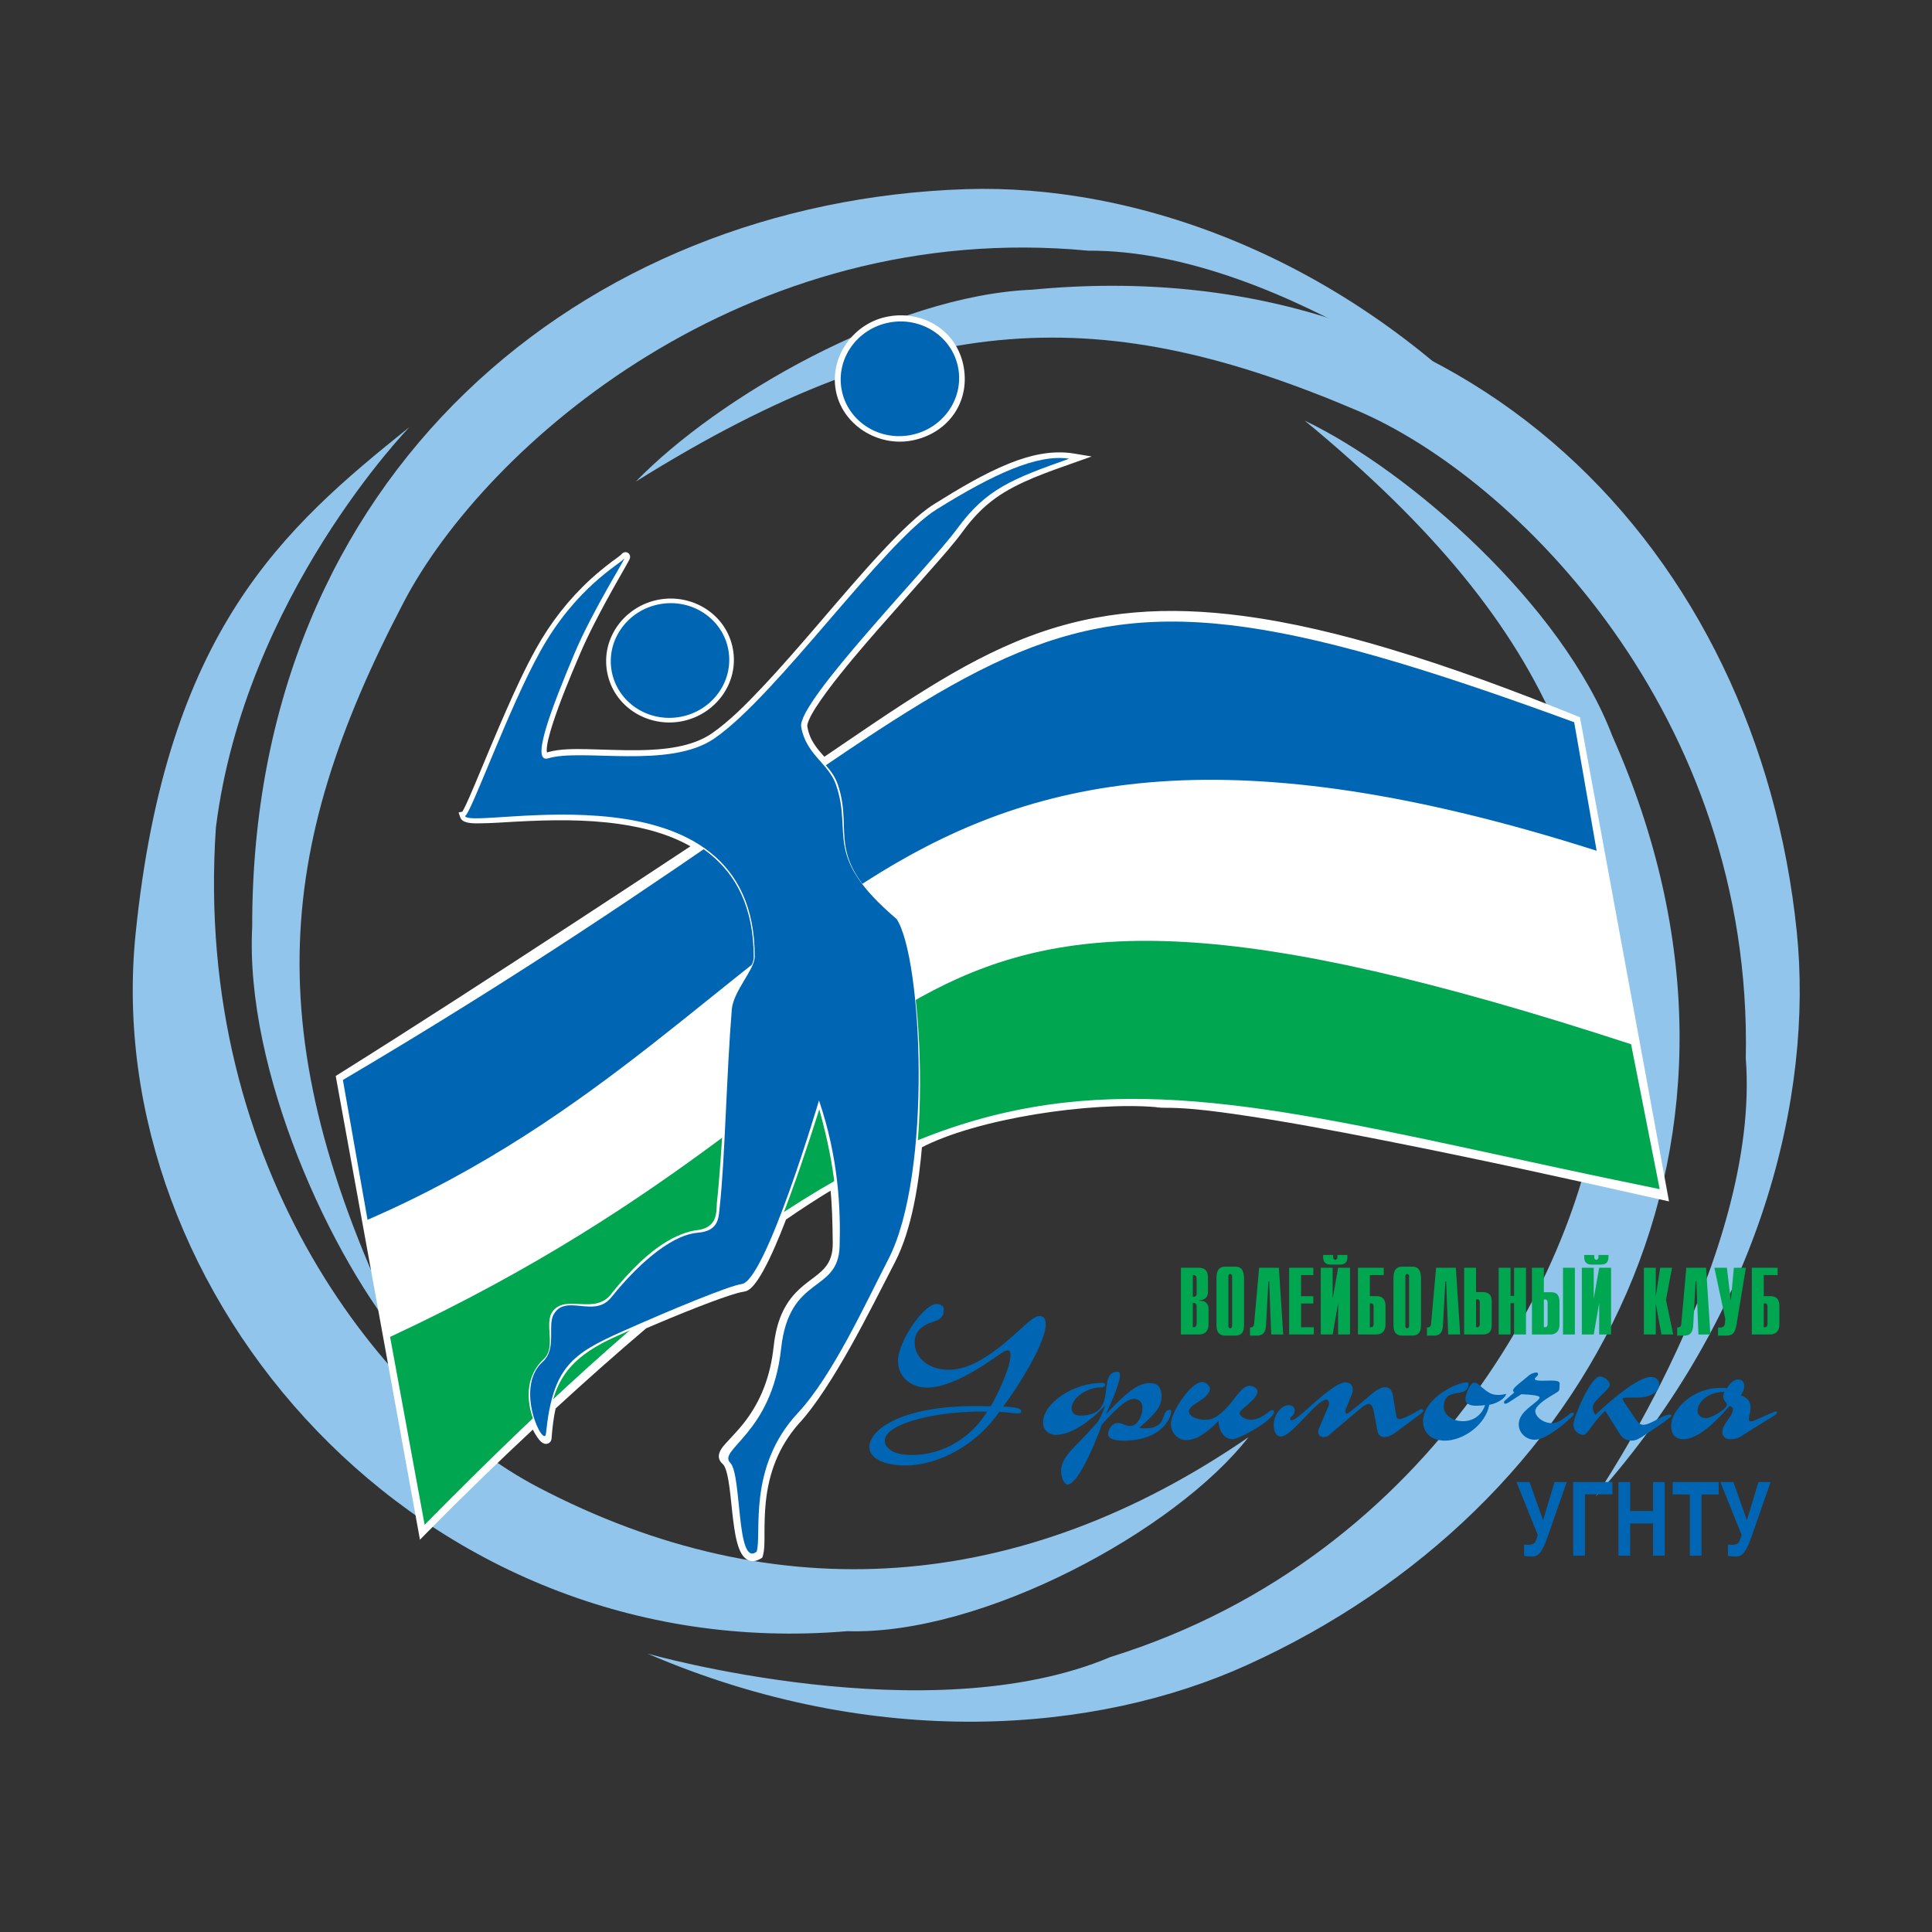
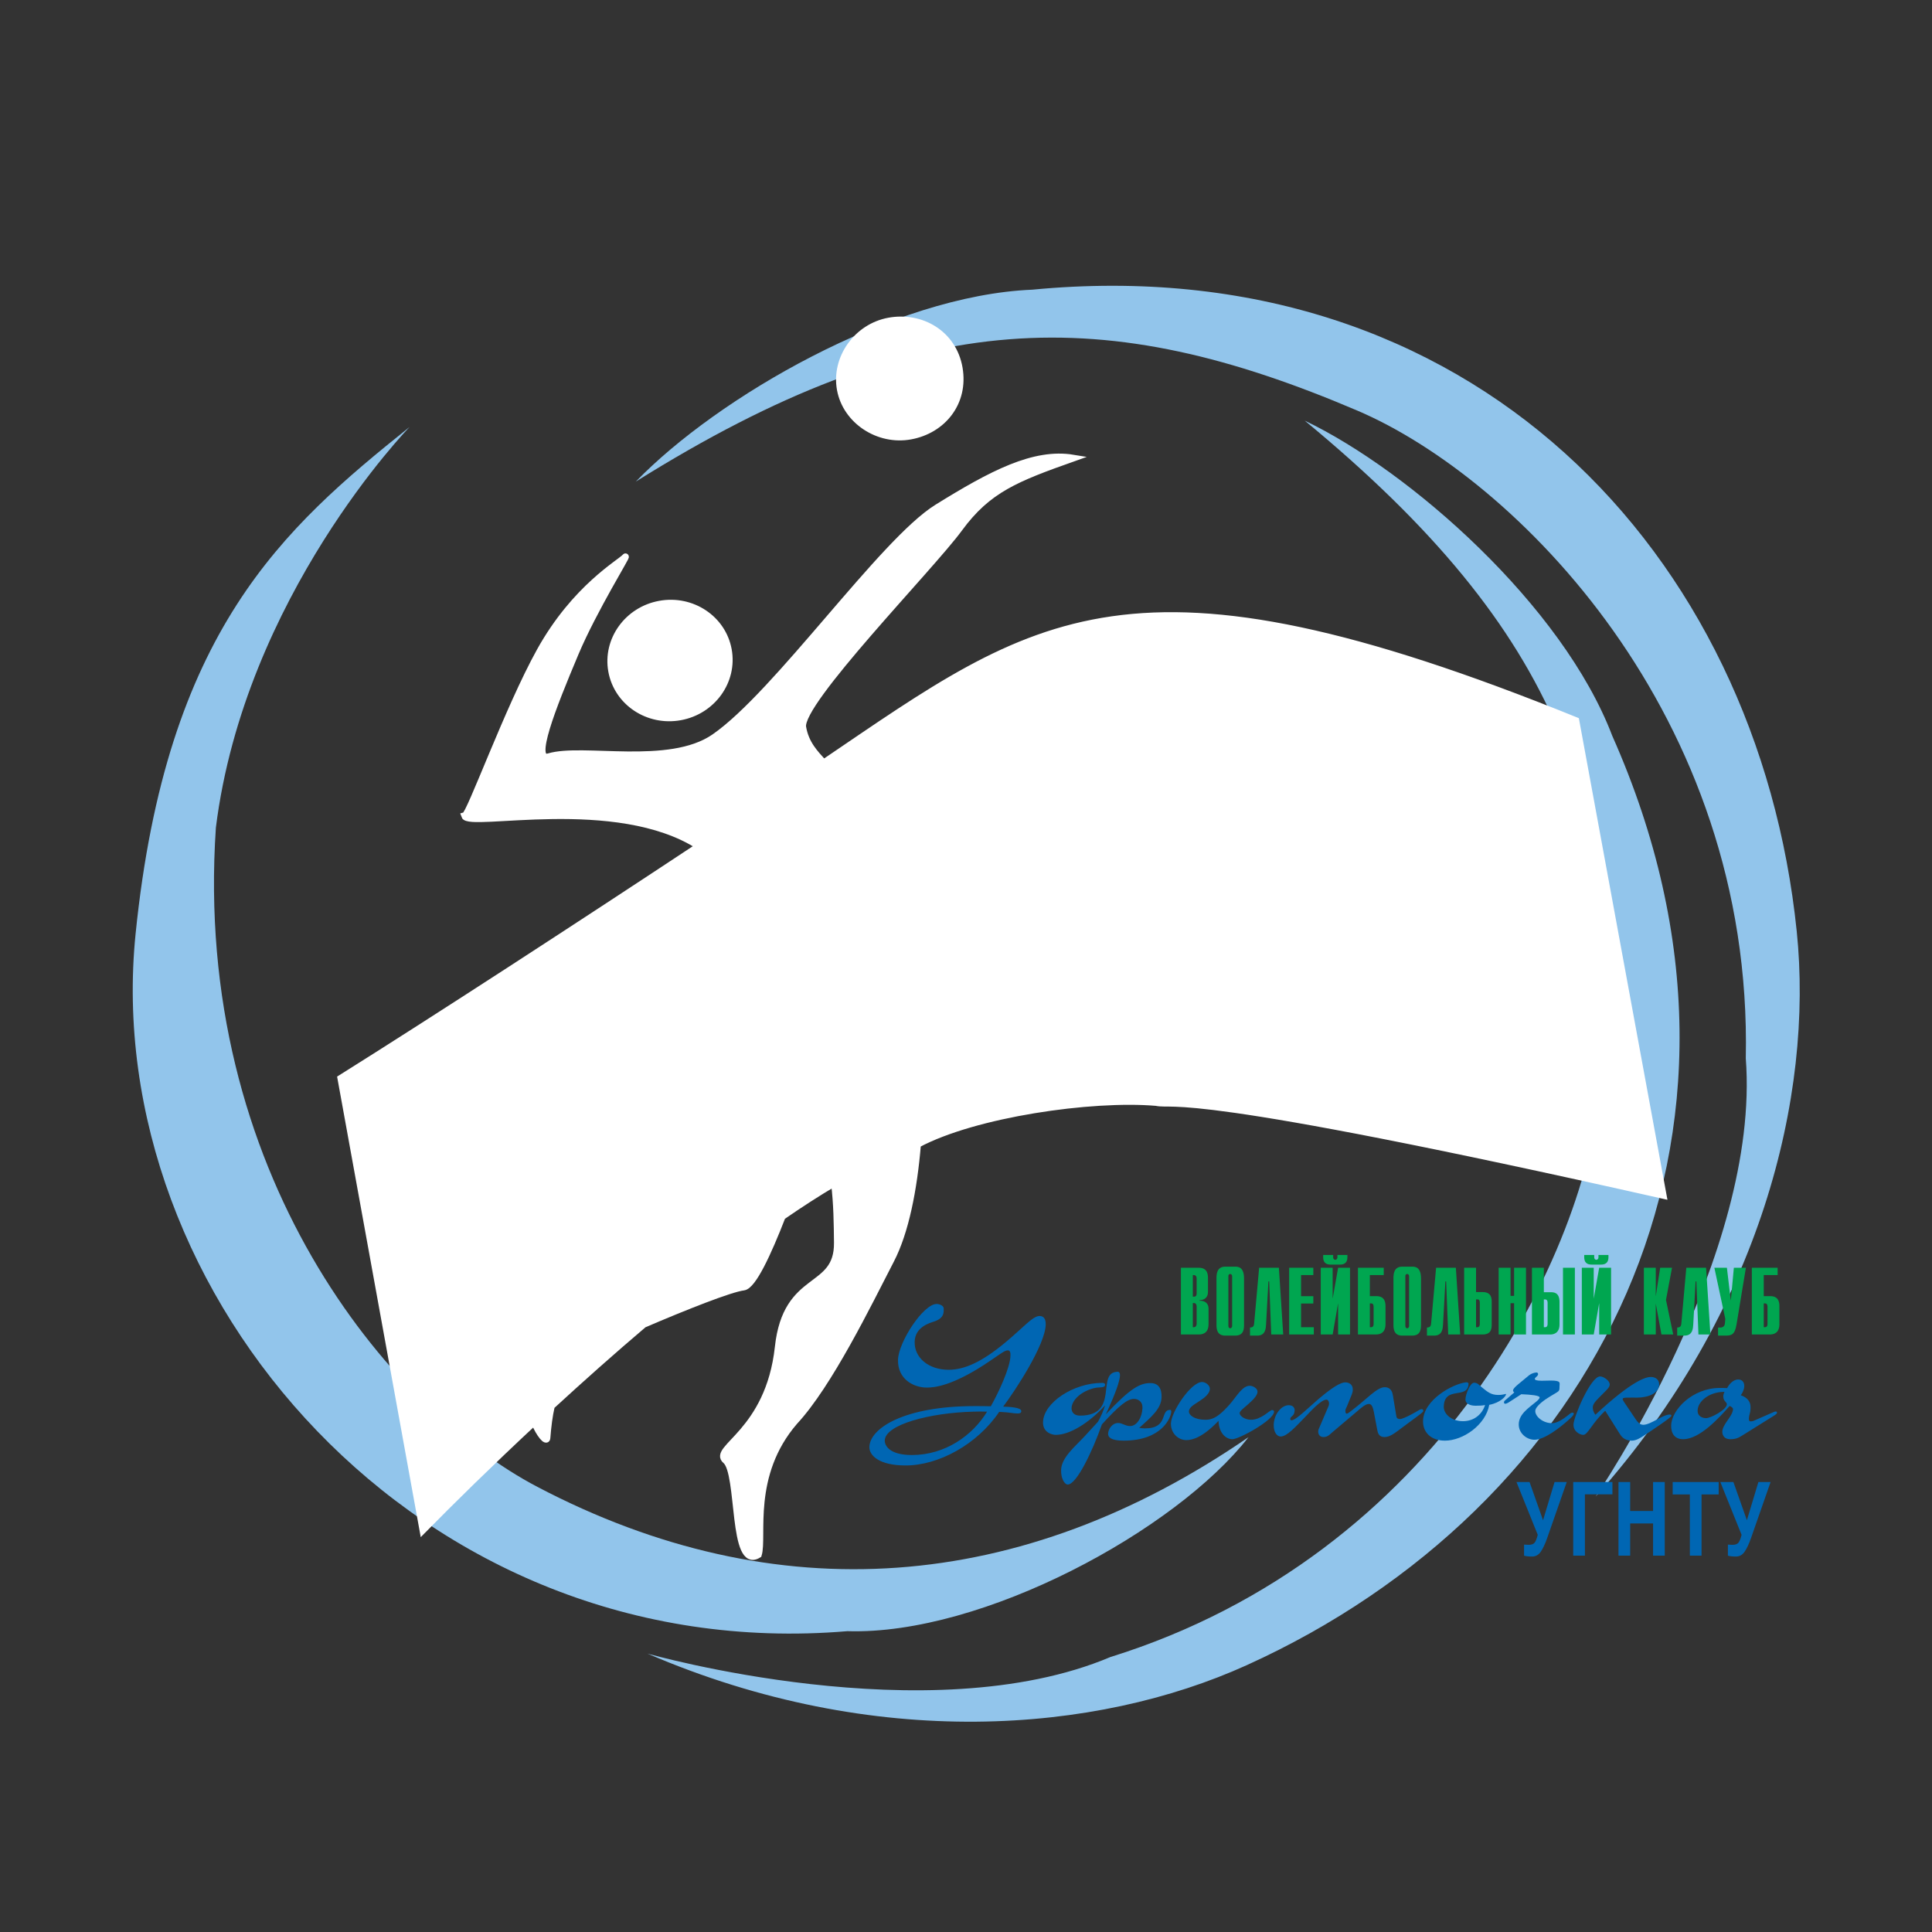
<svg xmlns="http://www.w3.org/2000/svg" xmlns:ns1="http://www.serif.com/" width="100%" height="100%" viewBox="0 0 257 257" version="1.1" xml:space="preserve" style="fill-rule:evenodd;clip-rule:evenodd;stroke-miterlimit:22.926;">
  <rect x="0" y="0" width="257" height="257" fill="#333333" stroke="none" />
  <g transform="matrix(1,0,0,1,-6593,-4138)">
    <g transform="matrix(0.32,0,0,0.427,6593.55,4138.61)">
      <rect id="vk-ufimocka" x="0" y="0" width="800" height="600" style="fill:none;" />
      <g id="vk-ufimocka1" ns1:id="vk-ufimocka">
        <g transform="matrix(0.14,0,0,0.14,343.936,254.145)">
          <g transform="matrix(13.021,0,0,9.766,-3658.92,-5505.67)">
-             <path d="M311.691,419.932C349.595,418.713 397.631,434.697 436.221,476.318C436.221,476.318 384.753,433.696 339.539,433.948C261.268,426.54 202.15,478.384 183.488,513.968C153.619,570.921 149.746,614.478 184.108,683.801C166.704,663.426 147.199,620.63 148.899,587.972C148.74,484.63 224.609,422.733 311.691,419.932" style="fill:rgb(146,197,235);" />
-           </g>
+             </g>
          <g transform="matrix(13.021,0,0,9.766,-3658.92,-4079.09)">
            <path d="M375.703,610.163C341.35,625.722 290.904,629.837 239.029,607.53C239.029,607.53 303.133,625.812 344.585,608.321C419.436,585.026 453.324,516.31 456.443,477.514C461.437,415.418 447.822,375.173 388.911,326.595C412.938,338.084 447.738,368.725 459.052,398.44C499.944,490.356 454.626,574.417 375.703,610.163" style="fill:rgb(146,197,235);" />
          </g>
          <g transform="matrix(13.021,0,0,9.766,-3658.92,-5031.6)">
            <path d="M501.11,540.514C504.965,578.029 492.861,627.174 455.248,669.29C455.248,669.29 492.924,614.3 489.49,569.44C491.149,491.065 436.735,437.125 400.934,421.857C343.631,397.419 301.145,397.56 236.386,438.014C254.904,418.874 295.004,395.595 326.774,394.294C426.915,384.679 492.252,454.327 501.11,540.514" style="fill:rgb(146,197,235);" />
          </g>
          <g transform="matrix(13.021,0,0,9.766,-3658.92,-4252.48)">
            <path d="M122.307,461.293C129.32,392.231 155.937,368.896 184.782,345.803C184.782,345.803 147.199,384.377 140.615,437.1C135.317,515.521 179.915,569.462 213.939,587.3C268.399,615.85 324.266,611.61 376.099,575.969C359.495,597.239 315.504,621.126 284.612,620.178C186.977,628.384 113.972,543.374 122.307,461.293" style="fill:rgb(146,197,235);" />
          </g>
          <g transform="matrix(13.021,0,0,9.766,-3658.92,-4746.87)">
-             <path d="M250.277,491.935C245.024,488.663 238.759,486.981 232.683,486.118C224.836,485.002 216.856,485.158 208.962,485.58C206.254,485.724 203.494,485.941 200.785,485.965C200.025,485.972 197.395,486.077 197.075,485.133L196.973,484.831L197.256,484.771C197.835,484.313 200.484,477.91 200.83,477.087C203.059,471.786 205.245,466.472 207.569,461.211C209.635,456.534 211.809,451.787 214.296,447.318C217.558,441.456 221.678,436.159 226.634,431.636C228.158,430.246 229.743,428.951 231.389,427.708C231.975,427.266 233.278,426.401 233.732,425.879C233.844,425.749 233.998,425.642 234.178,425.756C234.456,425.934 234.224,426.29 234.12,426.489C233.949,426.817 233.765,427.141 233.584,427.464C232.941,428.606 232.287,429.743 231.641,430.884C229.687,434.334 227.773,437.811 225.985,441.35C224.874,443.549 223.802,445.781 222.845,448.051C221.912,450.264 213.38,469.73 215.681,471.26C215.904,471.408 216.229,471.35 216.467,471.279C219.093,470.489 222.711,470.553 225.447,470.608C229.348,470.686 233.237,470.898 237.142,470.837C242.71,470.751 249.387,470.147 254.1,466.906C258.2,464.087 262.166,460.056 265.581,456.447C270.094,451.68 274.398,446.687 278.68,441.712C283.399,436.228 288.097,430.682 293.027,425.386C295.086,423.173 297.203,420.984 299.428,418.936C301.122,417.376 302.984,415.782 304.945,414.566C310.28,411.255 315.995,407.784 321.83,405.442C326.372,403.618 331.266,402.425 336.171,403.236L337.256,403.415L336.219,403.783C330.144,405.935 323.189,408.241 317.925,412.028C314.94,414.176 312.528,416.759 310.359,419.716C308.154,422.723 305.476,425.684 303.011,428.488C299.444,432.543 295.838,436.563 292.277,440.624C289.572,443.708 274.08,461.034 274.724,464.785C275.314,468.224 277.045,470.142 279.256,472.582C287.279,467.145 295.27,461.581 303.519,456.494C310.833,451.984 318.393,447.869 326.448,444.83C342.343,438.834 357.885,438.025 374.632,440.225C385.884,441.703 397.063,444.444 407.927,447.686C422.467,452.026 436.79,457.369 450.849,463.062L450.993,463.12L451.021,463.274C457.659,499.332 464.296,535.391 470.934,571.45L471.012,571.872L470.593,571.778C449.315,566.989 427.975,562.32 406.572,558.116C395.47,555.935 384.254,553.816 373.05,552.221C368.751,551.609 364.32,551.03 359.977,550.838C359.049,550.797 358.127,550.783 357.199,550.777C356.626,550.773 356.044,550.772 355.475,550.7C355.315,550.679 355.155,550.653 354.995,550.62C340.328,549.373 313.971,553.135 300.894,560.054C300.192,568.36 298.643,578.924 294.793,586.362C291.487,592.75 288.287,599.164 284.766,605.443C282.885,608.796 280.923,612.122 278.801,615.328C276.987,618.07 274.993,620.85 272.752,623.254C268.243,628.48 265.968,634.47 265.251,641.276C264.992,643.731 264.958,646.154 264.948,648.619C264.942,650 265.002,652.133 264.599,653.441L264.567,653.543L264.477,653.599C263.887,653.964 263.197,654.207 262.508,653.989C258.223,652.633 259.7,634.66 256.694,632.123C256.39,631.866 256.149,631.55 256.084,631.149C255.927,630.157 257.039,628.986 257.65,628.316C258.964,626.875 260.282,625.534 261.501,623.997C265.698,618.709 267.841,612.758 268.569,606.063C269.052,601.613 270.286,597.446 273.449,594.158C274.498,593.067 275.662,592.169 276.867,591.263C277.908,590.48 278.984,589.685 279.864,588.72C281.566,586.854 282.084,584.742 282.054,582.255C281.999,577.835 281.928,573.537 281.437,569.143C277.535,571.456 273.727,573.939 269.993,576.514C268.924,579.277 263.98,592.286 260.996,592.669C259.991,592.798 258.839,593.161 257.873,593.466C256.251,593.979 254.642,594.56 253.049,595.157C248.884,596.714 244.754,598.412 240.657,600.143C239.878,600.473 239.099,600.804 238.322,601.137C231.217,607.166 224.246,613.358 217.384,619.661C216.849,622.007 216.578,624.436 216.394,626.832C216.379,627.03 216.307,627.227 216.119,627.322C215.184,627.79 213.662,624.774 213.127,623.599C204.599,631.542 196.2,639.665 188.028,647.974L187.645,648.363L187.547,647.826C181.309,613.505 175.069,579.184 168.829,544.864L168.794,544.675L168.957,544.573C187.14,533.192 205.162,521.497 223.123,509.771C232.192,503.852 241.244,497.908 250.277,491.935ZM294.053,372.007C301.717,370.607 309.033,375.1 310.398,382.943C311.76,390.769 306.765,397.364 299.068,398.771C291.761,400.107 284.089,395.354 282.732,387.928C281.379,380.52 286.724,373.347 294.053,372.007ZM241.777,436.517C249.087,435.181 256.401,439.729 257.758,447.151C259.114,454.577 253.884,461.416 246.572,462.753C239.26,464.089 231.949,459.539 230.592,452.116C229.236,444.695 234.468,437.853 241.777,436.517Z" style="fill:white;stroke:white;stroke-width:1.54px;" />
-           </g>
+             </g>
          <g transform="matrix(13.021,0,0,9.766,-3658.92,-4714.95)">
            <path d="M169.108,541.544C190.186,528.351 223.512,506.705 250.799,488.661C231.957,476.543 198.294,484.574 197.344,481.773C198.536,481.518 207.241,457.312 214.544,444.186C222.57,429.764 232.801,424.113 233.946,422.795C234.94,421.653 226.76,434.766 222.584,444.672C217.214,457.404 212.466,469.502 216.549,468.281C224.3,465.949 243.964,470.951 254.261,463.871C268.568,454.033 292.622,419.276 305.094,411.537C317.565,403.798 327.19,398.769 336.125,400.246C323.167,404.837 316.694,407.328 310.131,416.28C303.568,425.23 273.471,455.897 274.444,461.564C275.098,465.372 277.24,467.51 279.211,469.686C327.91,436.694 348.972,418.842 450.743,460.056C457.38,496.115 464.018,532.174 470.656,568.232C360.236,543.381 359.442,547.975 355.036,547.07C340.316,545.814 313.663,549.637 300.624,556.607C299.76,566.951 297.852,576.566 294.542,582.962C289.39,592.916 280.469,611.287 272.539,619.798C262.045,631.959 265.583,646.017 264.328,650.089C258.225,653.87 260.308,631.533 256.877,628.637C253.588,625.862 266.738,622.259 268.851,602.825C270.704,585.768 282.474,590.29 282.337,578.982C282.282,574.512 282.258,570.404 281.669,565.408C277.84,567.663 273.851,570.238 269.761,573.061C266.502,581.456 263.061,588.849 260.96,589.118C257.834,589.521 247.612,593.579 238.171,597.624C230.907,603.787 223.791,610.12 217.127,616.243C216.627,618.412 216.32,620.824 216.111,623.541C216.036,624.524 214.424,622.772 213.226,619.85C203.113,629.261 194.255,637.969 187.826,644.506C181.587,610.184 175.348,575.865 169.108,541.544ZM294.104,369.016C301.451,367.674 308.751,371.862 310.119,379.723C311.486,387.581 306.365,393.88 299.017,395.222C291.67,396.566 284.306,391.699 283.011,384.608C281.716,377.518 286.756,370.36 294.104,369.016ZM241.828,433.527C249.175,432.184 256.183,436.844 257.479,443.933C258.775,451.027 253.869,457.862 246.521,459.205C239.176,460.547 232.168,455.89 230.871,448.795C229.576,441.707 234.483,434.869 241.828,433.527Z" style="fill:white;stroke:white;stroke-width:1.54px;" />
          </g>
          <g transform="matrix(13.021,0,0,9.766,-3658.92,-4309.84)">
            <path d="M169.108,500.061C198.121,481.902 250.347,447.721 278.076,428.972C327.593,395.49 348.181,377.039 450.743,418.573C457.38,454.632 464.018,490.691 470.655,526.75C360.236,501.898 359.441,506.492 355.036,505.587C340.137,504.316 313.011,508.248 300.154,515.381C269.416,524.216 211.775,578.673 187.826,603.023C181.587,568.702 175.348,534.381 169.108,500.061" style="fill:white;" />
          </g>
          <g transform="matrix(2.34,9.607,12.809,-1.755,-7102.8,-1982.64)">
-             <path d="M335.9,379.884C269.694,560.145 232.302,545.126 306.17,670.746L335.9,670.518C253.472,515.517 342.094,492.011 368.25,379.692L335.9,379.884Z" style="fill:rgb(0,102,179);" />
-           </g>
+             </g>
          <g transform="matrix(1.503,9.7,12.934,-1.128,-5896.65,-1887.85)">
-             <path d="M349.62,313.939C303.137,454.3 236.381,429.47 316.066,602.732L349.62,605.404C308.414,479.411 282.848,453.971 393.058,316.822L349.62,313.939Z" style="fill:rgb(0,166,80);" />
-           </g>
+             </g>
          <g transform="matrix(13.021,0,0,9.766,-3658.92,-4714.94)">
            <path d="M197.343,481.772C198.536,481.518 207.241,457.311 214.544,444.187C222.569,429.763 232.8,424.112 233.946,422.795C234.94,421.652 226.76,434.765 222.584,444.671C217.215,457.405 212.466,469.502 216.549,468.281C224.3,465.948 243.964,470.951 254.261,463.87C268.568,454.032 292.623,419.276 305.093,411.537C317.564,403.798 327.191,398.768 336.125,400.247C323.167,404.837 316.694,407.328 310.131,416.279C303.568,425.23 273.471,455.897 274.444,461.563C275.53,467.884 280.714,469.599 282.411,474.533C286.304,485.841 278.779,490.739 295.838,505.255C301.696,514.003 304.64,563.453 294.542,582.962C289.39,592.915 280.47,611.287 272.539,619.798C262.044,631.959 265.583,646.016 264.327,650.088C258.225,653.87 260.308,631.533 256.876,628.636C253.587,625.861 266.738,622.259 268.851,602.824C270.704,585.766 282.474,590.289 282.337,578.981C282.233,570.445 282.242,563.236 278.21,548.617C278.21,548.617 265.893,588.484 260.959,589.118C257.147,589.609 242.777,595.539 232.144,600.25C219.759,605.738 217.013,611.766 216.111,623.541C215.934,625.848 207.295,613.09 215.402,605.493C218.31,602.767 215.35,597.382 217.433,594.639C220.52,590.578 227.274,595.761 230.987,590.412C238.389,581.237 244.49,577.226 249.814,576.22C254.7,575.834 254.782,572.752 254.85,570.05C256.058,559.232 256.673,541.282 258.172,525.134C258.544,521.141 263.168,516.881 263.26,514.074C263.386,468.576 198.666,485.672 197.343,481.772ZM294.104,369.017C301.451,367.674 308.751,371.862 310.119,379.721C311.486,387.581 306.364,393.879 299.017,395.222C291.67,396.565 284.307,391.699 283.011,384.608C281.715,377.517 286.756,370.359 294.104,369.017ZM241.828,433.527C249.176,432.183 256.183,436.844 257.479,443.933C258.776,451.026 253.869,457.861 246.521,459.204C239.176,460.547 232.168,455.889 230.872,448.796C229.576,441.707 234.483,434.869 241.828,433.527" style="fill:white;" />
          </g>
          <g transform="matrix(13.021,0,0,9.766,-3658.92,-4718.96)">
-             <path d="M197.418,482.221C198.715,481.888 207.291,457.789 214.598,444.665C222.622,430.237 232.545,424.911 233.693,423.593C234.688,422.447 226.579,435.222 222.407,445.131C217.032,457.865 212.329,470.279 216.411,469.058C224.162,466.726 243.992,471.616 254.29,464.533C268.599,454.692 292.908,419.822 305.022,412.302C317.854,404.339 327.923,399.659 335.2,400.794C322.242,405.384 316.315,407.673 309.747,416.625C303.188,425.577 273.119,456.234 274.091,461.902C275.176,468.225 280.338,470.182 282.036,475.116C285.929,486.425 278.779,491.151 295.838,505.666C301.696,514.414 304.053,563.712 293.954,583.224C288.798,593.18 281.261,609.717 273.33,618.227C261.731,630.658 265.187,645.751 263.932,649.823C259.245,653.552 260.582,632.308 257.929,629.604C254.906,626.532 267.393,623.029 269.506,603.588C271.364,586.527 282.551,591.114 282.855,580.183C283.097,571.508 282.577,560.018 278.147,547.014C278.147,547.014 265.988,588.213 260.509,588.853C257.836,589.16 244.096,594.832 233.321,599.634C221.845,604.743 217.443,607.74 215.888,622.901C215.518,626.536 208.447,612.577 215.169,606.537C218.403,603.628 216.169,598.321 217.652,595.753C220.423,590.959 226.867,596.722 230.747,591.922C238.149,582.748 245.324,577.554 250.486,577.156C255.373,576.77 255.244,573.657 255.496,571.399C256.704,560.58 257.051,541.014 258.268,526.259C258.611,522.129 263.477,517.153 263.49,514.293C263.617,468.795 198.889,485.676 197.418,482.221ZM294.251,369.747C301.599,368.404 308.607,373.067 309.902,380.156C311.199,387.249 306.292,394.083 298.945,395.426C291.597,396.769 284.596,392.112 283.3,385.018C282.004,377.929 286.904,371.09 294.251,369.747ZM241.828,433.938C249.176,432.595 256.183,437.255 257.479,444.344C258.776,451.438 253.869,458.273 246.521,459.616C239.176,460.958 232.168,456.301 230.872,449.208C229.576,442.119 234.483,435.28 241.828,433.938" style="fill:rgb(0,102,179);" />
-           </g>
+             </g>
          <g transform="matrix(13.021,0,0,9.766,-3658.92,-2707.47)">
            <path d="M320.145,410.813C322.979,407.044 329.721,396.761 329.849,392.131C329.896,390.411 329.036,390.165 328.429,390.165C326.869,390.165 324.715,392.828 320.546,396.269C315.356,400.571 311.36,402.414 307.719,402.414C303.081,402.414 299.864,399.629 299.963,396.023C300.058,392.582 303.506,391.722 304.469,391.394C306.832,390.575 306.567,389.182 306.586,388.485C306.606,387.789 305.619,387.42 304.968,387.42C301.934,387.42 296.277,396.105 296.166,400.12C296.047,404.422 299.545,406.47 302.753,406.47C304.27,406.47 308.611,406.224 317.182,400.366C319.611,398.727 320.498,397.99 321.192,397.99C321.842,397.99 321.82,398.768 321.808,399.219C321.731,402.005 319.061,407.658 317.33,410.731C316.117,410.69 314.86,410.69 313.646,410.69C297.565,410.69 289.754,415.729 289.636,419.996C289.583,421.922 291.861,424.216 297.886,424.216C305.428,424.216 314.229,419.423 319.245,412.001C321.929,412.124 322.399,412.369 323.439,412.369C323.786,412.369 324.264,412.329 324.277,411.837C324.301,410.976 321.53,410.854 320.145,410.813ZM316.472,411.96C313.158,417.415 306.88,421.84 299.338,421.84C294.093,421.84 293.115,419.587 293.145,418.521C293.245,414.868 303.548,412.206 313.308,411.96C314.349,411.919 315.433,411.919 316.472,411.96ZM338.593,417.702C336.538,419.914 333.435,422.413 333.357,425.24C333.304,427.166 334.133,428.559 334.87,428.559C336.864,428.559 340.449,421.144 342.659,414.868C346.593,410.526 348.498,409.051 349.972,409.051C350.665,409.051 351.955,409.42 351.908,411.14C351.852,413.189 350.668,415.237 349.108,415.237C347.98,415.237 347.35,414.541 346.353,414.541C345.009,414.541 344.104,415.934 344.074,416.999C344.054,417.743 344.681,418.563 347.585,418.563C356.471,418.563 358.44,413.189 358.474,411.96C358.482,411.673 358.355,411.55 358.225,411.55C355.841,411.55 357.979,415.77 352.43,415.77C351.997,415.77 351.608,415.729 351.177,415.647C353.8,413.271 356.194,411.345 356.267,408.682C356.323,406.634 355.533,405.446 353.712,405.446C351.415,405.446 349.263,406.47 343.546,412.574C345.803,407.74 346.747,404.954 346.781,403.725C346.8,403.029 346.501,402.865 346.328,402.865C341.126,402.865 346.919,412.861 337.643,412.861C336.083,412.861 335.722,411.796 335.739,411.181C335.791,409.297 337.926,407.331 340.894,406.593C342.028,406.306 343.363,406.634 343.384,405.856C343.397,405.405 342.963,405.405 342.66,405.405C336.245,405.405 329.36,409.87 329.237,414.336C329.172,416.671 331.237,417.245 332.147,417.245C335.312,417.245 339.676,414.582 343.386,410.526C343.004,411.796 342.45,413.025 341.766,414.254L338.593,417.702ZM369.253,414.049C369.348,416.876 370.958,418.235 372.432,418.235C373.905,418.235 381.87,413.926 381.924,411.96C381.929,411.755 381.761,411.591 381.457,411.591C380.937,411.591 379.012,413.803 376.672,413.803C375.241,413.803 374.053,412.902 374.069,412.288C374.085,411.714 375.364,410.936 376.745,409.584C377.367,409.01 378.128,408.15 378.148,407.412C378.168,406.675 377.145,406.06 376.365,406.06C374.761,406.06 373.486,408.273 372.231,409.788C369.093,413.557 367.526,413.803 366.268,413.803C363.755,413.803 362.483,412.738 362.506,411.919C362.536,410.854 363.807,410.321 365.089,409.42C366.06,408.805 367.257,407.822 367.285,406.798C367.309,405.938 366.289,405.2 365.509,405.2C362.951,405.2 358.473,412.001 358.4,414.623C358.34,416.835 360.029,418.44 361.936,418.44C363.367,418.44 365.727,417.743 369.253,414.049ZM399.63,408.068C399.77,407.699 399.865,407.371 399.876,407.003C399.914,405.61 398.84,405.282 398.146,405.282C397.236,405.282 395.261,406.142 390.416,410.526C387.304,413.353 386.421,413.926 385.857,413.926C385.727,413.926 385.602,413.762 385.605,413.639C385.626,412.902 386.574,413.107 386.614,411.632C386.63,411.058 386.212,410.485 385.259,410.485C383.655,410.485 381.91,412.451 381.842,414.95C381.795,416.63 382.591,417.62 383.415,417.62C384.845,417.62 386.724,415.524 389.267,412.902C390.472,411.632 392.706,409.215 393.876,409.215C394.18,409.215 394.473,409.584 394.457,410.157C394.446,410.567 394.263,410.895 394.079,411.304L392.364,415.319C392.18,415.729 391.997,416.056 391.987,416.425C391.965,417.204 392.384,417.743 393.208,417.743C394.161,417.743 394.655,417.122 395.188,416.671L400.957,411.796C401.712,411.14 402.778,410.198 403.559,410.198C404.295,410.198 404.525,411.304 404.678,412.042L405.473,416.221C405.587,416.794 405.821,417.743 407.078,417.743C408.639,417.743 409.8,416.507 412.763,414.377C415.682,412.247 415.949,412.001 415.955,411.796C415.962,411.55 415.757,411.1 414.919,411.632C414.345,412.001 411.483,413.639 410.616,413.639C410.312,413.639 409.881,413.557 409.809,413.025L409.029,408.314C408.918,407.617 408.649,406.388 407.131,406.388C405.397,406.388 403.113,409.051 399.705,411.632C399.084,412.124 398.729,412.411 398.47,412.411C398.383,412.411 398.168,412.329 398.185,411.714C398.194,411.386 398.375,411.14 398.513,410.813L399.63,408.068ZM427.532,405.364C426.621,405.364 425.596,407.986 425.564,409.133C425.528,410.444 427.257,410.608 427.821,410.608C428.818,410.608 429.512,410.567 430.036,410.444C429.37,412.574 427.507,414.131 424.993,414.131C422.349,414.131 420.575,412.451 420.62,410.813C420.754,405.938 426.167,409.297 426.269,405.569C426.271,405.487 426.149,405.2 425.627,405.282C422.669,405.651 416.026,409.215 415.893,414.049C415.822,416.589 417.632,418.563 420.883,418.563C425.001,418.563 430.171,414.991 430.991,410.403C433.562,409.912 434.816,408.437 434.83,407.945C434.833,407.822 434.304,408.15 433.047,408.15C431.4,408.15 430.637,407.494 429.281,406.388C428.646,405.856 428.312,405.364 427.532,405.364ZM438.296,407.986C440.505,408.068 442.493,408.273 442.48,408.723C442.473,408.969 442.117,409.338 441.717,409.666C439.943,411.14 437.781,412.492 437.718,414.787C437.661,416.876 439.527,418.358 441.304,418.358C443.645,418.358 447.192,415.483 448.702,414.172C449.768,413.23 450.257,412.779 450.266,412.451C450.274,412.165 449.889,412.001 449.311,412.492C447.715,413.803 446.393,414.582 445.31,414.582C443.186,414.582 441.451,413.025 441.485,411.796C441.516,410.69 443.725,409.174 444.694,408.6C447.12,407.085 446.979,407.494 447.015,406.183C447.037,405.364 447.398,404.872 445.014,404.872C444.32,404.872 443.625,404.913 442.932,404.913C441.718,404.913 441.377,404.709 441.383,404.504C441.392,404.176 441.873,404.012 442.057,403.643C442.148,403.479 442.153,403.316 442.069,403.193C442.028,403.111 441.9,403.029 441.813,403.029C441.337,403.029 440.55,403.275 440.106,403.643L437.623,405.692C436.203,406.88 436.237,407.208 436.703,407.576L434.661,409.338C434.484,409.461 434.35,409.625 434.343,409.87C434.339,410.034 434.508,410.157 434.638,410.157C434.855,410.157 435.251,409.952 435.383,409.87L438.296,407.986ZM460.843,417.163C461.631,418.44 462.885,418.563 463.448,418.563C464.488,418.563 465.371,417.989 466.254,417.415C468.02,416.261 472.523,413.271 472.533,412.902C472.537,412.779 472.455,412.615 472.151,412.615C470.548,412.615 467.839,414.95 466.105,414.95C465.282,414.95 464.781,414.254 464.405,413.722L461.699,409.707C461.573,409.543 461.41,409.174 461.413,409.051C461.422,408.723 462.418,408.764 462.765,408.764C463.373,408.723 464.022,408.764 464.629,408.764C467.316,408.764 469.685,407.74 469.738,405.815C469.767,404.749 469.007,404.053 467.836,404.053C466.883,404.053 463.877,404.585 455.202,412.656C454.74,412.124 454.586,411.427 454.599,410.936C454.625,409.993 455.778,409.051 456.627,408.15C457.518,407.249 458.45,406.47 458.468,405.815C458.494,404.872 457.046,403.93 456.266,403.93C454.099,403.93 450.247,413.148 450.2,414.868C450.155,416.507 451.695,417.245 452.432,417.245C453.472,417.245 454.458,414.5 457.437,411.755L460.843,417.163ZM495.809,412.943C496.383,412.574 496.604,412.411 496.61,412.206C496.612,412.124 496.574,411.919 496.314,411.919C496.054,411.919 495.789,412.083 495.482,412.206L491.27,414.049C491.095,414.131 490.834,414.172 490.574,414.172C490.184,414.172 490.196,413.722 490.203,413.476C490.217,412.943 490.405,412.451 490.505,411.96C490.557,411.632 490.565,411.345 490.574,411.018C490.625,409.174 489.127,408.477 488.353,408.232C488.805,407.576 489.129,406.839 489.147,406.183C489.175,405.159 488.583,404.627 487.759,404.627C486.546,404.627 485.601,405.856 485.234,406.593C484.672,406.552 484.152,406.552 483.588,406.552C477.347,406.552 472.572,411.509 472.474,415.073C472.425,416.835 473.21,418.235 475.204,418.235C479.018,418.235 483.445,413.312 485.816,410.649C486.2,410.854 486.585,411.058 486.576,411.386C486.543,412.574 485.296,413.803 484.565,415.155C484.337,415.565 484.151,416.016 484.137,416.507C484.126,416.917 484.263,418.235 485.997,418.235C487.211,418.235 487.87,417.907 488.708,417.374L495.809,412.943ZM484.647,407.453C484.465,407.781 484.37,408.068 484.361,408.396C484.353,408.682 484.388,409.01 484.553,409.297C484.76,409.666 485.185,409.952 485.176,410.28C485.142,411.509 481.491,413.435 480.451,413.435C479.714,413.435 478.466,413.107 478.506,411.673C478.563,409.584 481.134,407.535 484.3,407.453L484.647,407.453" style="fill:rgb(0,102,179);fill-rule:nonzero;" />
          </g>
          <g transform="matrix(13.021,0,0,9.766,-3658.92,-3147.85)">
            <path d="M360.679,439.467L364.717,439.467C365.444,439.467 366.979,439.304 366.979,437.114L366.979,433.585C366.979,432.137 365.832,431.72 364.943,431.775L364.943,431.63C365.816,431.648 366.85,431.214 366.85,429.766L366.85,426.725C366.85,425.947 366.866,424.264 364.75,424.264L360.679,424.264L360.679,439.467ZM363.393,437.802L363.393,432.3L363.683,432.3C363.974,432.3 364.265,432.535 364.265,433.15L364.265,437.042C364.265,437.476 364.023,437.802 363.651,437.802L363.393,437.802ZM363.393,430.852L363.393,425.929L363.635,425.929C364.006,425.929 364.265,426.219 364.265,426.671L364.265,430.146C364.265,430.363 364.233,430.852 363.651,430.852L363.393,430.852ZM375.073,426.725C375.073,424.174 373.845,424.01 373.053,424.01L370.808,424.01C368.869,424.01 368.788,425.694 368.788,426.725L368.788,437.114C368.788,437.983 368.772,439.723 370.791,439.723L373.053,439.723C375.089,439.723 375.073,438.091 375.073,437.114L375.073,426.725ZM371.502,426.182C371.502,425.875 371.664,425.676 371.922,425.676C372.197,425.676 372.359,425.947 372.359,426.182L372.359,437.548C372.359,437.82 372.133,438.055 371.922,438.055C371.729,438.055 371.502,437.874 371.502,437.548L371.502,426.182ZM376.43,439.723L378.11,439.723C380,439.723 380.048,437.983 380.097,437.168L380.63,427.377L380.808,427.377L381.276,439.467L384.006,439.467L383.021,424.264L378.514,424.264L377.383,436.915C377.334,437.404 377.254,437.892 376.43,437.874L376.43,439.723ZM385.363,439.467L390.985,439.467L390.985,437.802L388.077,437.802L388.077,432.408L390.872,432.408L390.872,430.743L388.077,430.743L388.077,425.929L390.872,425.929L390.872,424.264L385.363,424.264L385.363,439.467ZM392.569,439.467L395.283,439.467L396.526,432.318L396.526,439.467L399.241,439.467L399.241,424.264L396.526,424.264L395.283,431.304L395.283,424.264L392.569,424.264L392.569,439.467ZM393.118,421.35L393.118,421.785C393.118,422.472 393.231,423.54 394.798,423.54L396.946,423.54C398.53,423.54 398.643,422.472 398.643,421.785L398.643,421.35L396.365,421.35L396.365,421.911C396.365,422.201 396.155,422.454 395.88,422.454C395.606,422.454 395.396,422.201 395.396,421.911L395.396,421.35L393.118,421.35ZM401.05,439.467L405.121,439.467C407.286,439.467 407.334,437.693 407.334,437.096L407.334,432.988C407.334,430.816 405.912,430.725 405.153,430.725L403.764,430.725L403.764,425.929L406.93,425.929L406.93,424.264L401.05,424.264L401.05,439.467ZM403.764,437.802L403.764,432.39L404.103,432.39C404.604,432.39 404.62,432.988 404.62,433.187L404.62,437.042C404.62,437.639 404.346,437.802 404.119,437.802L403.764,437.802ZM415.428,426.725C415.428,424.174 414.2,424.01 413.408,424.01L411.163,424.01C409.224,424.01 409.144,425.694 409.144,426.725L409.144,437.114C409.144,437.983 409.128,439.723 411.147,439.723L413.408,439.723C415.444,439.723 415.428,438.091 415.428,437.114L415.428,426.725ZM411.858,426.182C411.858,425.875 412.019,425.676 412.278,425.676C412.552,425.676 412.714,425.947 412.714,426.182L412.714,437.548C412.714,437.82 412.488,438.055 412.278,438.055C412.084,438.055 411.858,437.874 411.858,437.548L411.858,426.182ZM416.785,439.723L418.465,439.723C420.355,439.723 420.404,437.983 420.452,437.168L420.985,427.377L421.163,427.377L421.631,439.467L424.361,439.467L423.376,424.264L418.869,424.264L417.738,436.915C417.69,437.404 417.609,437.892 416.785,437.874L416.785,439.723ZM425.266,439.467L429.483,439.467C431.567,439.467 431.55,437.965 431.55,437.06L431.55,432.064C431.55,431.395 431.583,429.802 429.483,429.802L427.98,429.802L427.98,424.264L425.266,424.264L425.266,439.467ZM427.98,437.802L427.98,431.467L428.336,431.467C428.804,431.467 428.836,431.956 428.836,432.227L428.836,437.078C428.836,437.566 428.61,437.802 428.352,437.802L427.98,437.802ZM433.134,439.467L435.848,439.467L435.848,432.336L436.656,432.336L436.656,439.467L439.37,439.467L439.37,424.264L436.656,424.264L436.656,430.671L435.848,430.671L435.848,424.264L433.134,424.264L433.134,439.467ZM440.727,439.467L444.959,439.467C445.331,439.467 447.011,439.394 447.011,437.186L447.011,432.083C447.011,429.82 445.654,429.838 444.959,429.838L443.441,429.838L443.441,424.264L440.727,424.264L440.727,439.467ZM443.441,437.802L443.441,431.485L443.796,431.485C443.99,431.485 444.297,431.612 444.297,432.264L444.297,437.078C444.297,437.566 444.071,437.802 443.812,437.802L443.441,437.802ZM447.803,439.467L450.516,439.467L450.516,424.264L447.803,424.264L447.803,439.467ZM452.1,439.467L454.814,439.467L456.058,432.318L456.058,439.467L458.772,439.467L458.772,424.264L456.058,424.264L454.814,431.304L454.814,424.264L452.1,424.264L452.1,439.467ZM452.649,421.35L452.649,421.785C452.649,422.472 452.762,423.54 454.329,423.54L456.478,423.54C458.061,423.54 458.174,422.472 458.174,421.785L458.174,421.35L455.896,421.35L455.896,421.911C455.896,422.201 455.686,422.454 455.412,422.454C455.137,422.454 454.927,422.201 454.927,421.911L454.927,421.35L452.649,421.35ZM466.252,439.467L468.965,439.467L468.965,432.426L470.258,439.467L472.94,439.467L471.292,431.594L472.665,424.264L469.967,424.264L468.965,430.761L468.965,424.264L466.252,424.264L466.252,439.467ZM473.845,439.723L475.525,439.723C477.415,439.723 477.463,437.983 477.512,437.168L478.045,427.377L478.222,427.377L478.691,439.467L481.421,439.467L480.436,424.264L475.928,424.264L474.797,436.915C474.749,437.404 474.668,437.892 473.845,437.874L473.845,439.723ZM483.166,439.723L484.846,439.723C486.203,439.723 486.994,439.542 487.382,437.168L489.515,424.264L486.768,424.264L486.074,431.775L485.185,424.264L482.326,424.264L484.814,435.901L484.749,436.752C484.717,437.222 484.604,437.892 483.618,437.892L483.166,437.892L483.166,439.723ZM490.872,439.467L494.943,439.467C497.108,439.467 497.156,437.693 497.156,437.096L497.156,432.988C497.156,430.816 495.734,430.725 494.975,430.725L493.586,430.725L493.586,425.929L496.752,425.929L496.752,424.264L490.872,424.264L490.872,439.467ZM493.586,437.802L493.586,432.39L493.925,432.39C494.426,432.39 494.442,432.988 494.442,433.187L494.442,437.042C494.442,437.639 494.168,437.802 493.941,437.802L493.586,437.802Z" style="fill:rgb(0,166,80);fill-rule:nonzero;" />
          </g>
          <g transform="matrix(13.021,0,0,9.766,-3658.92,-2151.03)">
            <path d="M437.199,371.008L440.179,371.008L443.257,379.718L445.884,371.008L448.664,371.008L444.209,383.757C443.724,385.136 443.229,386.187 442.726,386.91C442.222,387.628 441.571,387.992 440.772,387.992C439.985,387.992 439.371,387.925 438.929,387.796L438.929,385.277C439.307,385.308 439.648,385.324 439.952,385.324C440.572,385.324 441.015,385.179 441.282,384.894C441.549,384.609 441.804,383.992 442.05,383.046L437.199,371.008ZM450.139,371.008L459.078,371.008L459.078,373.824L452.805,373.824L452.805,387.785L450.139,387.785L450.139,371.008ZM460.461,387.785L460.461,371.008L463.127,371.008L463.127,377.609L468.347,377.609L468.347,371.008L471.01,371.008L471.01,387.785L468.347,387.785L468.347,380.449L463.127,380.449L463.127,387.785L460.461,387.785ZM476.733,387.785L476.733,373.847L472.82,373.847L472.82,371.008L483.305,371.008L483.305,373.847L479.4,373.847L479.4,387.785L476.733,387.785ZM483.683,371.008L486.663,371.008L489.741,379.718L492.368,371.008L495.148,371.008L490.693,383.757C490.208,385.136 489.713,386.187 489.209,386.91C488.705,387.628 488.054,387.992 487.256,387.992C486.469,387.992 485.855,387.925 485.412,387.796L485.412,385.277C485.79,385.308 486.131,385.324 486.435,385.324C487.056,385.324 487.498,385.179 487.765,384.894C488.033,384.609 488.288,383.992 488.533,383.046L483.683,371.008Z" style="fill:rgb(0,102,179);fill-rule:nonzero;" />
          </g>
        </g>
      </g>
    </g>
  </g>
</svg>